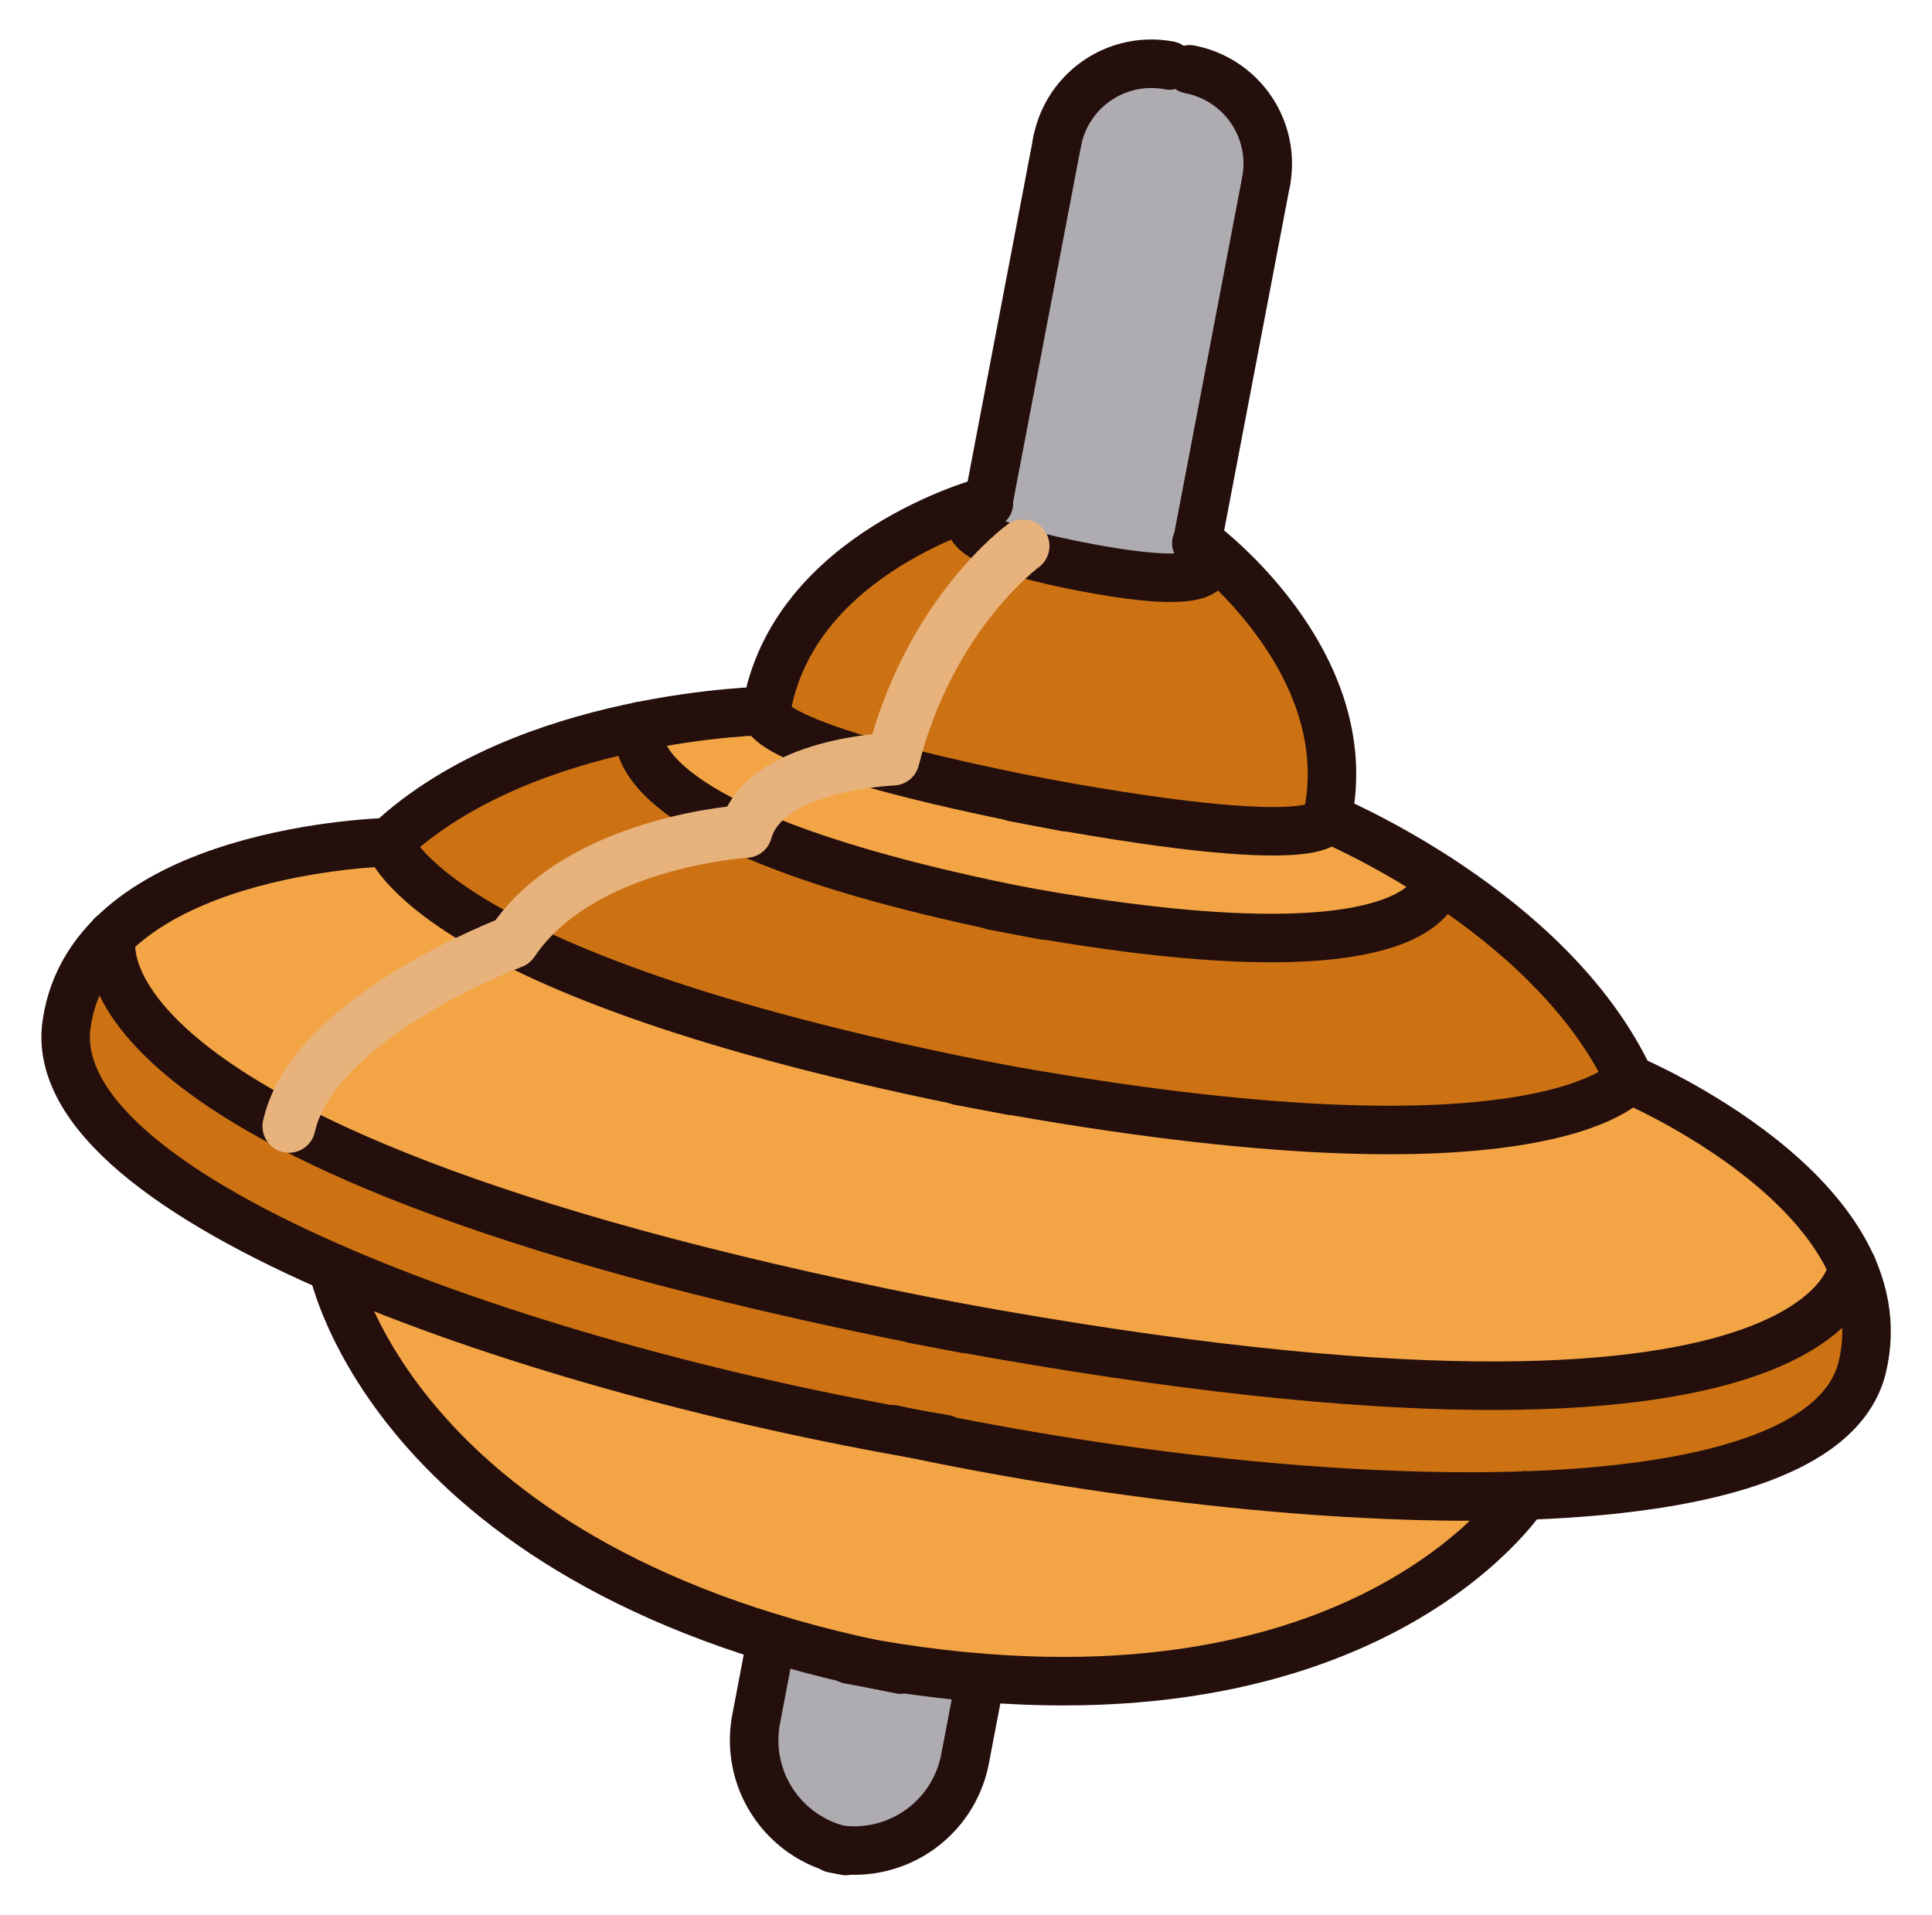
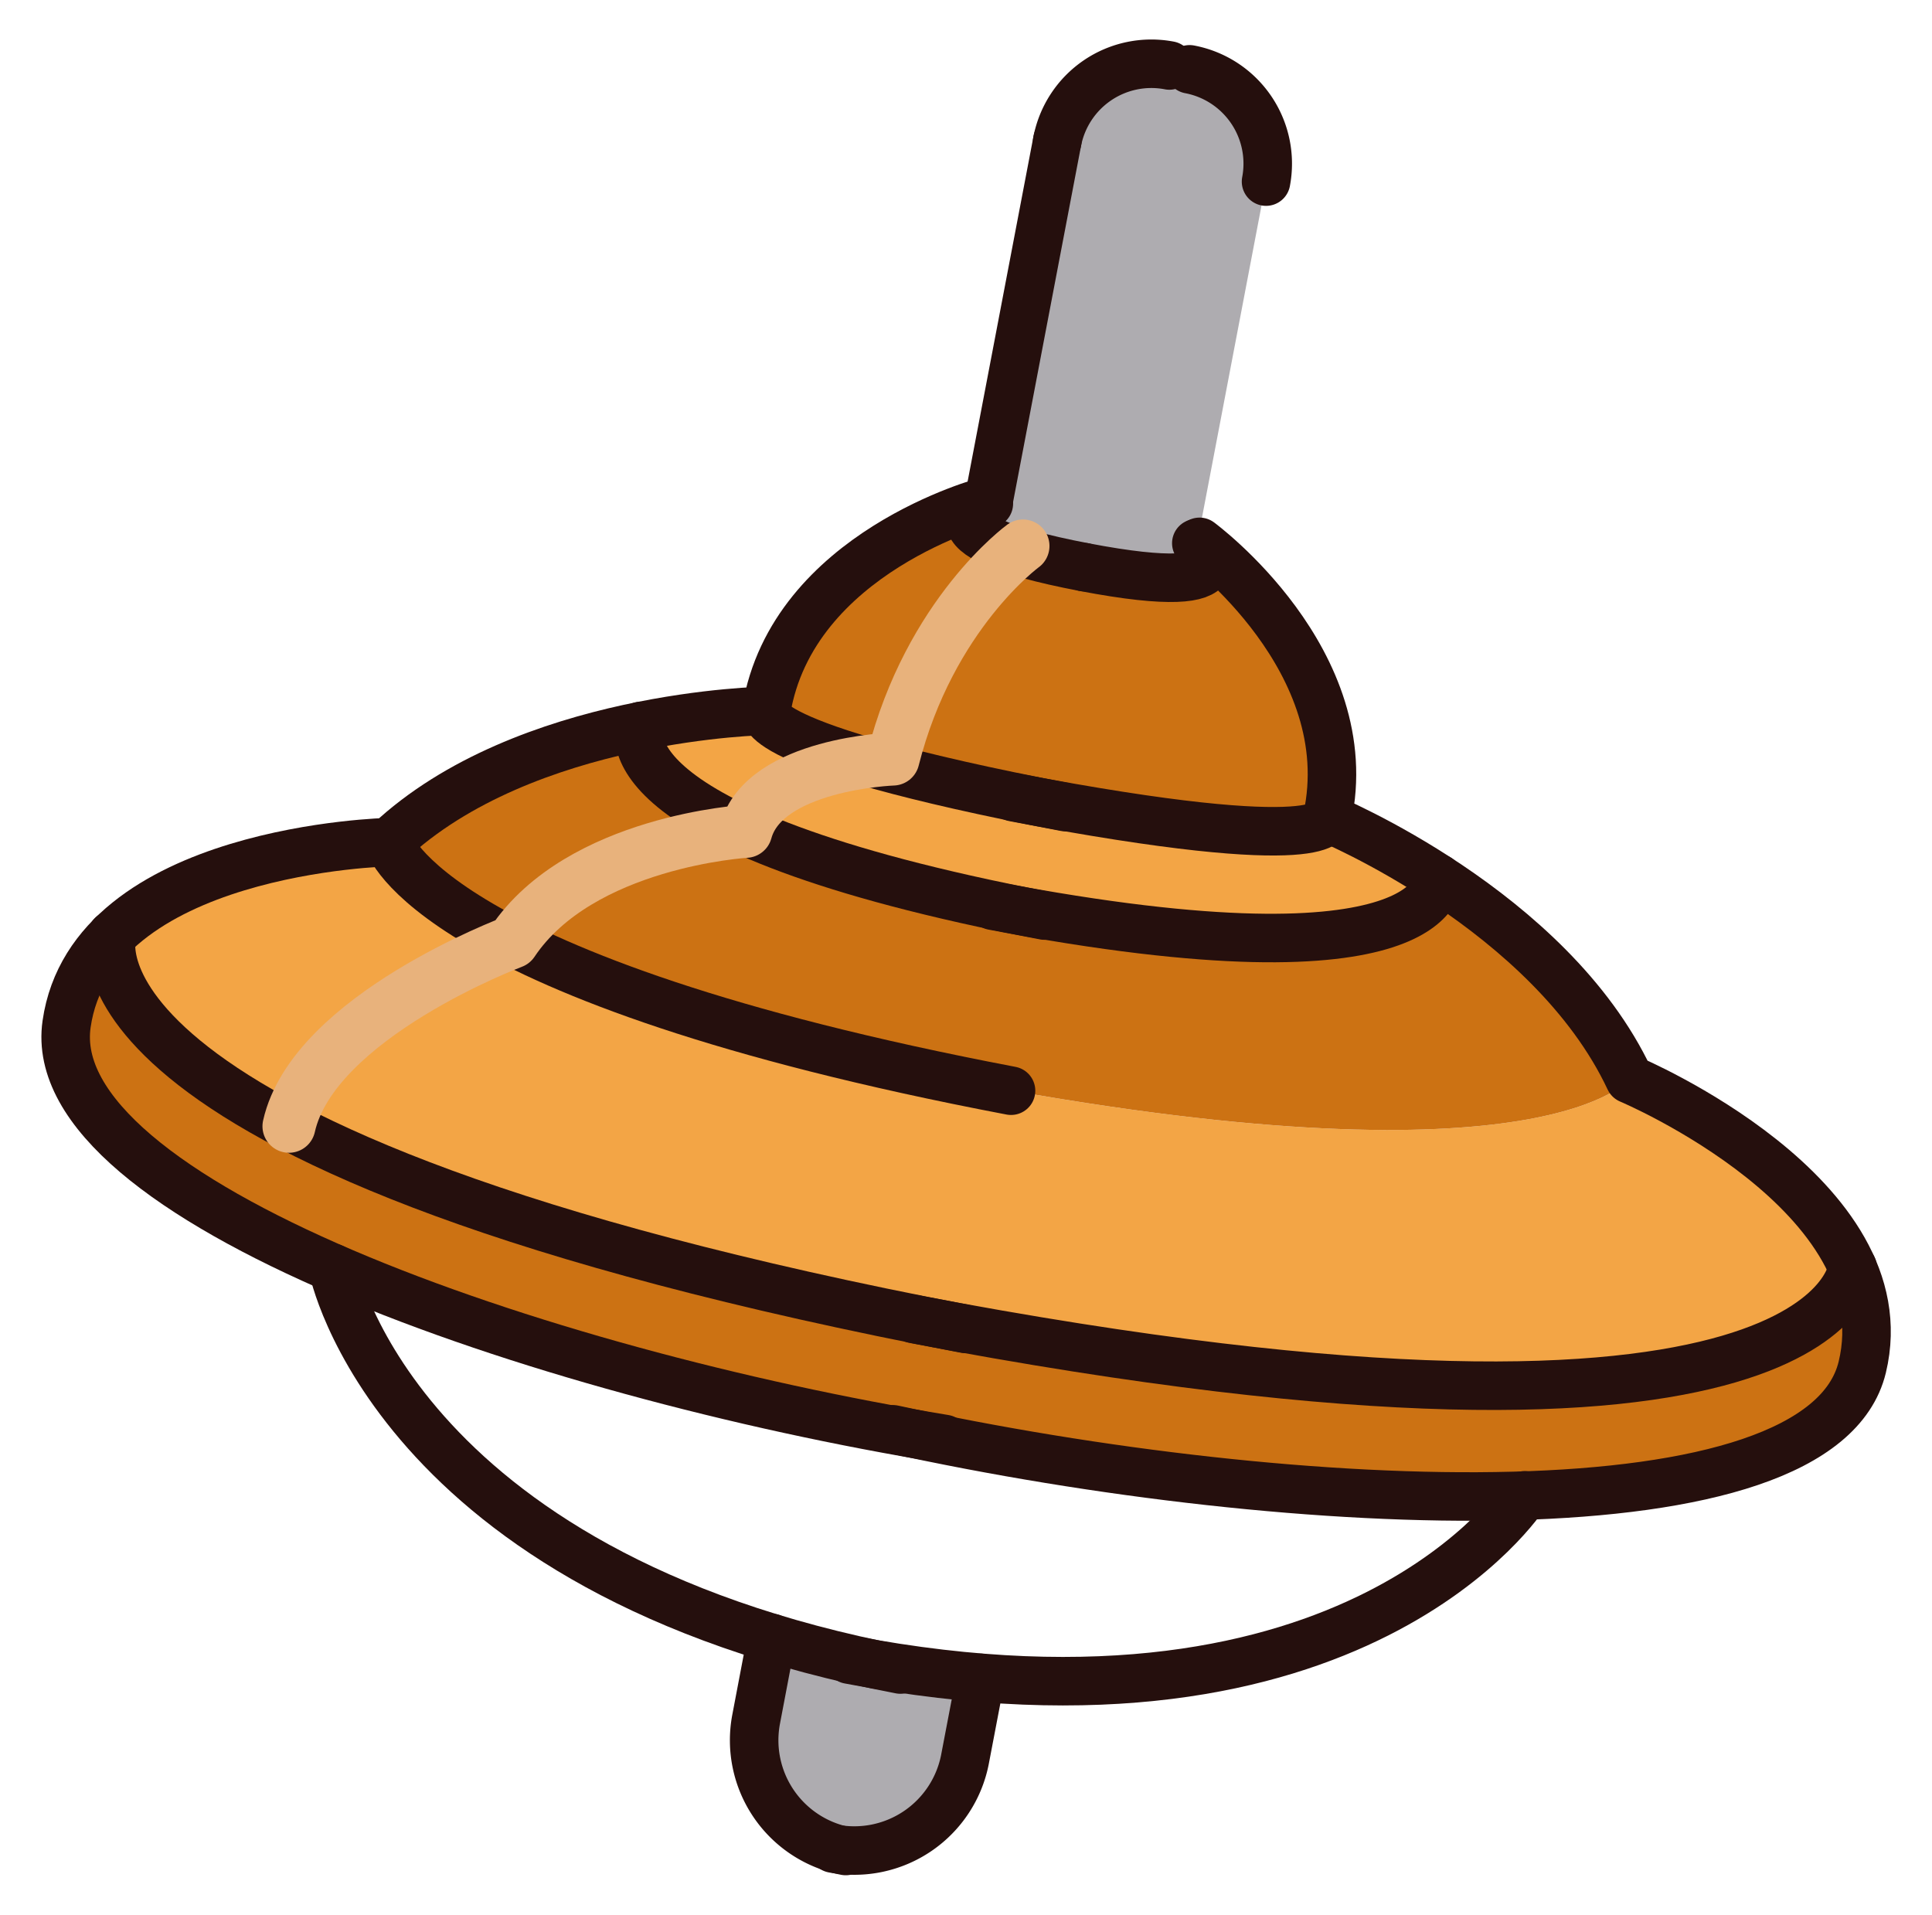
<svg xmlns="http://www.w3.org/2000/svg" viewBox="0 0 435.25 431.35">
  <defs>
    <style>.cls-1{fill:#cc7213;}.cls-2{fill:#f3a545;}.cls-3{fill:#aeacb0;}.cls-4,.cls-5{fill:none;stroke-linecap:round;stroke-linejoin:round;}.cls-4{stroke:#250f0d;stroke-width:10.93px;}.cls-5{stroke:#e8b27c;stroke-width:11.94px;}</style>
  </defs>
  <g id="Trottola">
    <path class="cls-1" d="M207,323.19C161.67,315.34,112.38,302,75,285.67s-62.85-35.53-60.09-55a34.53,34.53,0,0,1,10.3-20.07s-15,48.21,186.48,87.61c201.82,37.55,205.63-12.78,205.63-12.78a34.53,34.53,0,0,1,2.18,22.45C415,327,384.25,335.51,343.43,336.88S252,332.56,207,323.19Z" />
-     <path class="cls-2" d="M221.68,244.57l.55.1c126.08,23.17,144.89-1.6,144.89-1.6s38.78,16.3,50.24,42.41c0,0-3.81,50.33-205.63,12.78C10.25,258.86,25.25,210.65,25.25,210.65c20.27-20.05,62.33-20.93,62.33-20.93S95.93,219.68,221.68,244.57Z" />
+     <path class="cls-2" d="M221.68,244.57l.55.1c126.08,23.17,144.89-1.6,144.89-1.6s38.78,16.3,50.24,42.41c0,0-3.81,50.33-205.63,12.78C10.25,258.86,25.25,210.65,25.25,210.65c20.27-20.05,62.33-20.93,62.33-20.93Z" />
    <path class="cls-1" d="M229.5,205.13c95.9,17.35,94.52-7.27,94.52-7.27,15.28,9.93,33.68,25.18,43.1,45.21,0,0-18.81,24.77-144.89,1.6l-.55-.1c-125.75-24.89-134.1-54.85-134.1-54.85,16.13-15.15,38.83-22.55,56.72-26.15C144.3,163.57,133.94,186,229.5,205.13Z" />
-     <path class="cls-2" d="M343.43,336.88s-31.1,48.55-122.52,41.1c-7.53-.6-15.46-1.59-23.82-3q-12.45-2.62-23.25-6C86.1,342.26,75,285.67,75,285.67,112.38,302,161.67,315.34,207,323.19,252,332.56,302.73,338.27,343.43,336.88Z" />
    <path class="cls-2" d="M234.35,180.73C301,193,299,184.28,299,184.28a172.09,172.09,0,0,1,25,13.58s1.38,24.62-94.52,7.27c-95.56-19.18-85.2-41.56-85.2-41.56a170.7,170.7,0,0,1,28.22-3.43s-5,7.37,61.44,20.51Z" />
    <path class="cls-1" d="M270.27,122.08s36.48,26.78,28.75,62.2c0,0,1.94,8.69-64.67-3.55l-.39-.08c-66.42-13.14-61.44-20.51-61.44-20.51,5.41-33,43.1-45.33,48.9-47l1.3.36c-.94.37-17.11,6.93,21.54,14.3,39.77,7.59,25.24-5.39,25.24-5.39l.26-.4Z" />
    <path class="cls-3" d="M197.09,375c8.36,1.43,16.29,2.42,23.82,3l-3.49,18.28a25.41,25.41,0,0,1-28.29,20.42,25.4,25.4,0,0,1-18.78-29.4L173.84,369Q184.66,372.31,197.09,375Z" />
    <path class="cls-3" d="M222.72,113.47l-1.3-.36.74-.21.53.1,15.47-81.07c2.23-11.73,15.85-19,27.58-16.75s21.72,14,19.49,25.73L269.76,122l-.26.4s14.53,13-25.24,5.39C205.61,120.4,221.78,113.84,222.72,113.47Z" />
    <path class="cls-4" d="M144.3,163.56s-10.78,23.28,91,42.7" />
    <path class="cls-4" d="M172.53,160.14s-5.29,7.8,67.43,21.68" />
    <line class="cls-4" x1="222.69" y1="112.99" x2="238.23" y2="31.55" />
    <path class="cls-4" d="M238.16,31.93a21.6,21.6,0,0,1,25.28-17.18" />
    <path class="cls-4" d="M222.77,113.46s-18.28,6.72,21.49,14.31" />
    <path class="cls-4" d="M75,285.67s13.41,68.61,127.85,90.45" />
    <path class="cls-4" d="M190.54,417a25.4,25.4,0,0,1-20.19-29.71L173.83,369" />
    <path class="cls-4" d="M212.8,324.18C120.89,309.09,9.32,270.33,15,230.72s72.62-41,72.62-41c30.64-28.77,85-29.58,85-29.58,5.86-35.77,49.64-47.25,49.64-47.25" />
    <path class="cls-4" d="M25.25,210.66S10,259.78,217.53,299.39" />
    <path class="cls-4" d="M87.57,189.72s8.62,30.92,140.2,56" />
    <path class="cls-4" d="M324,197.86s1.45,25.61-100.33,6.19" />
    <path class="cls-4" d="M299,184.28s2,9.2-70.68-4.68" />
-     <line class="cls-4" x1="269.75" y1="121.98" x2="285.29" y2="40.54" />
    <path class="cls-4" d="M285.22,40.91A21.62,21.62,0,0,0,268,15.62" />
    <path class="cls-4" d="M269.51,122.38s14.52,13-25.25,5.39" />
    <path class="cls-4" d="M343.44,336.88s-37.73,58.86-152.17,37" />
    <path class="cls-4" d="M187.7,416.45a25.4,25.4,0,0,0,29.71-20.19L220.9,378" />
    <path class="cls-4" d="M201.18,322c91,19.82,209,24.87,218.36-14s-52.42-64.87-52.42-64.87C349.23,205,299,184.28,299,184.28c7.72-35.41-28.76-62.21-28.76-62.21" />
    <path class="cls-4" d="M417.35,285.48s-3.88,51.3-211.44,11.69" />
-     <path class="cls-4" d="M367.12,243.06s-19.4,25.58-151,.47" />
    <path class="cls-5" d="M230.46,123s-21,15.26-29.28,48c0,0-29,1-33.16,16.29,0,0-37.33,2.18-52.56,24.93,0,0-44.83,16.81-50.36,41.51" />
  </g>
</svg>